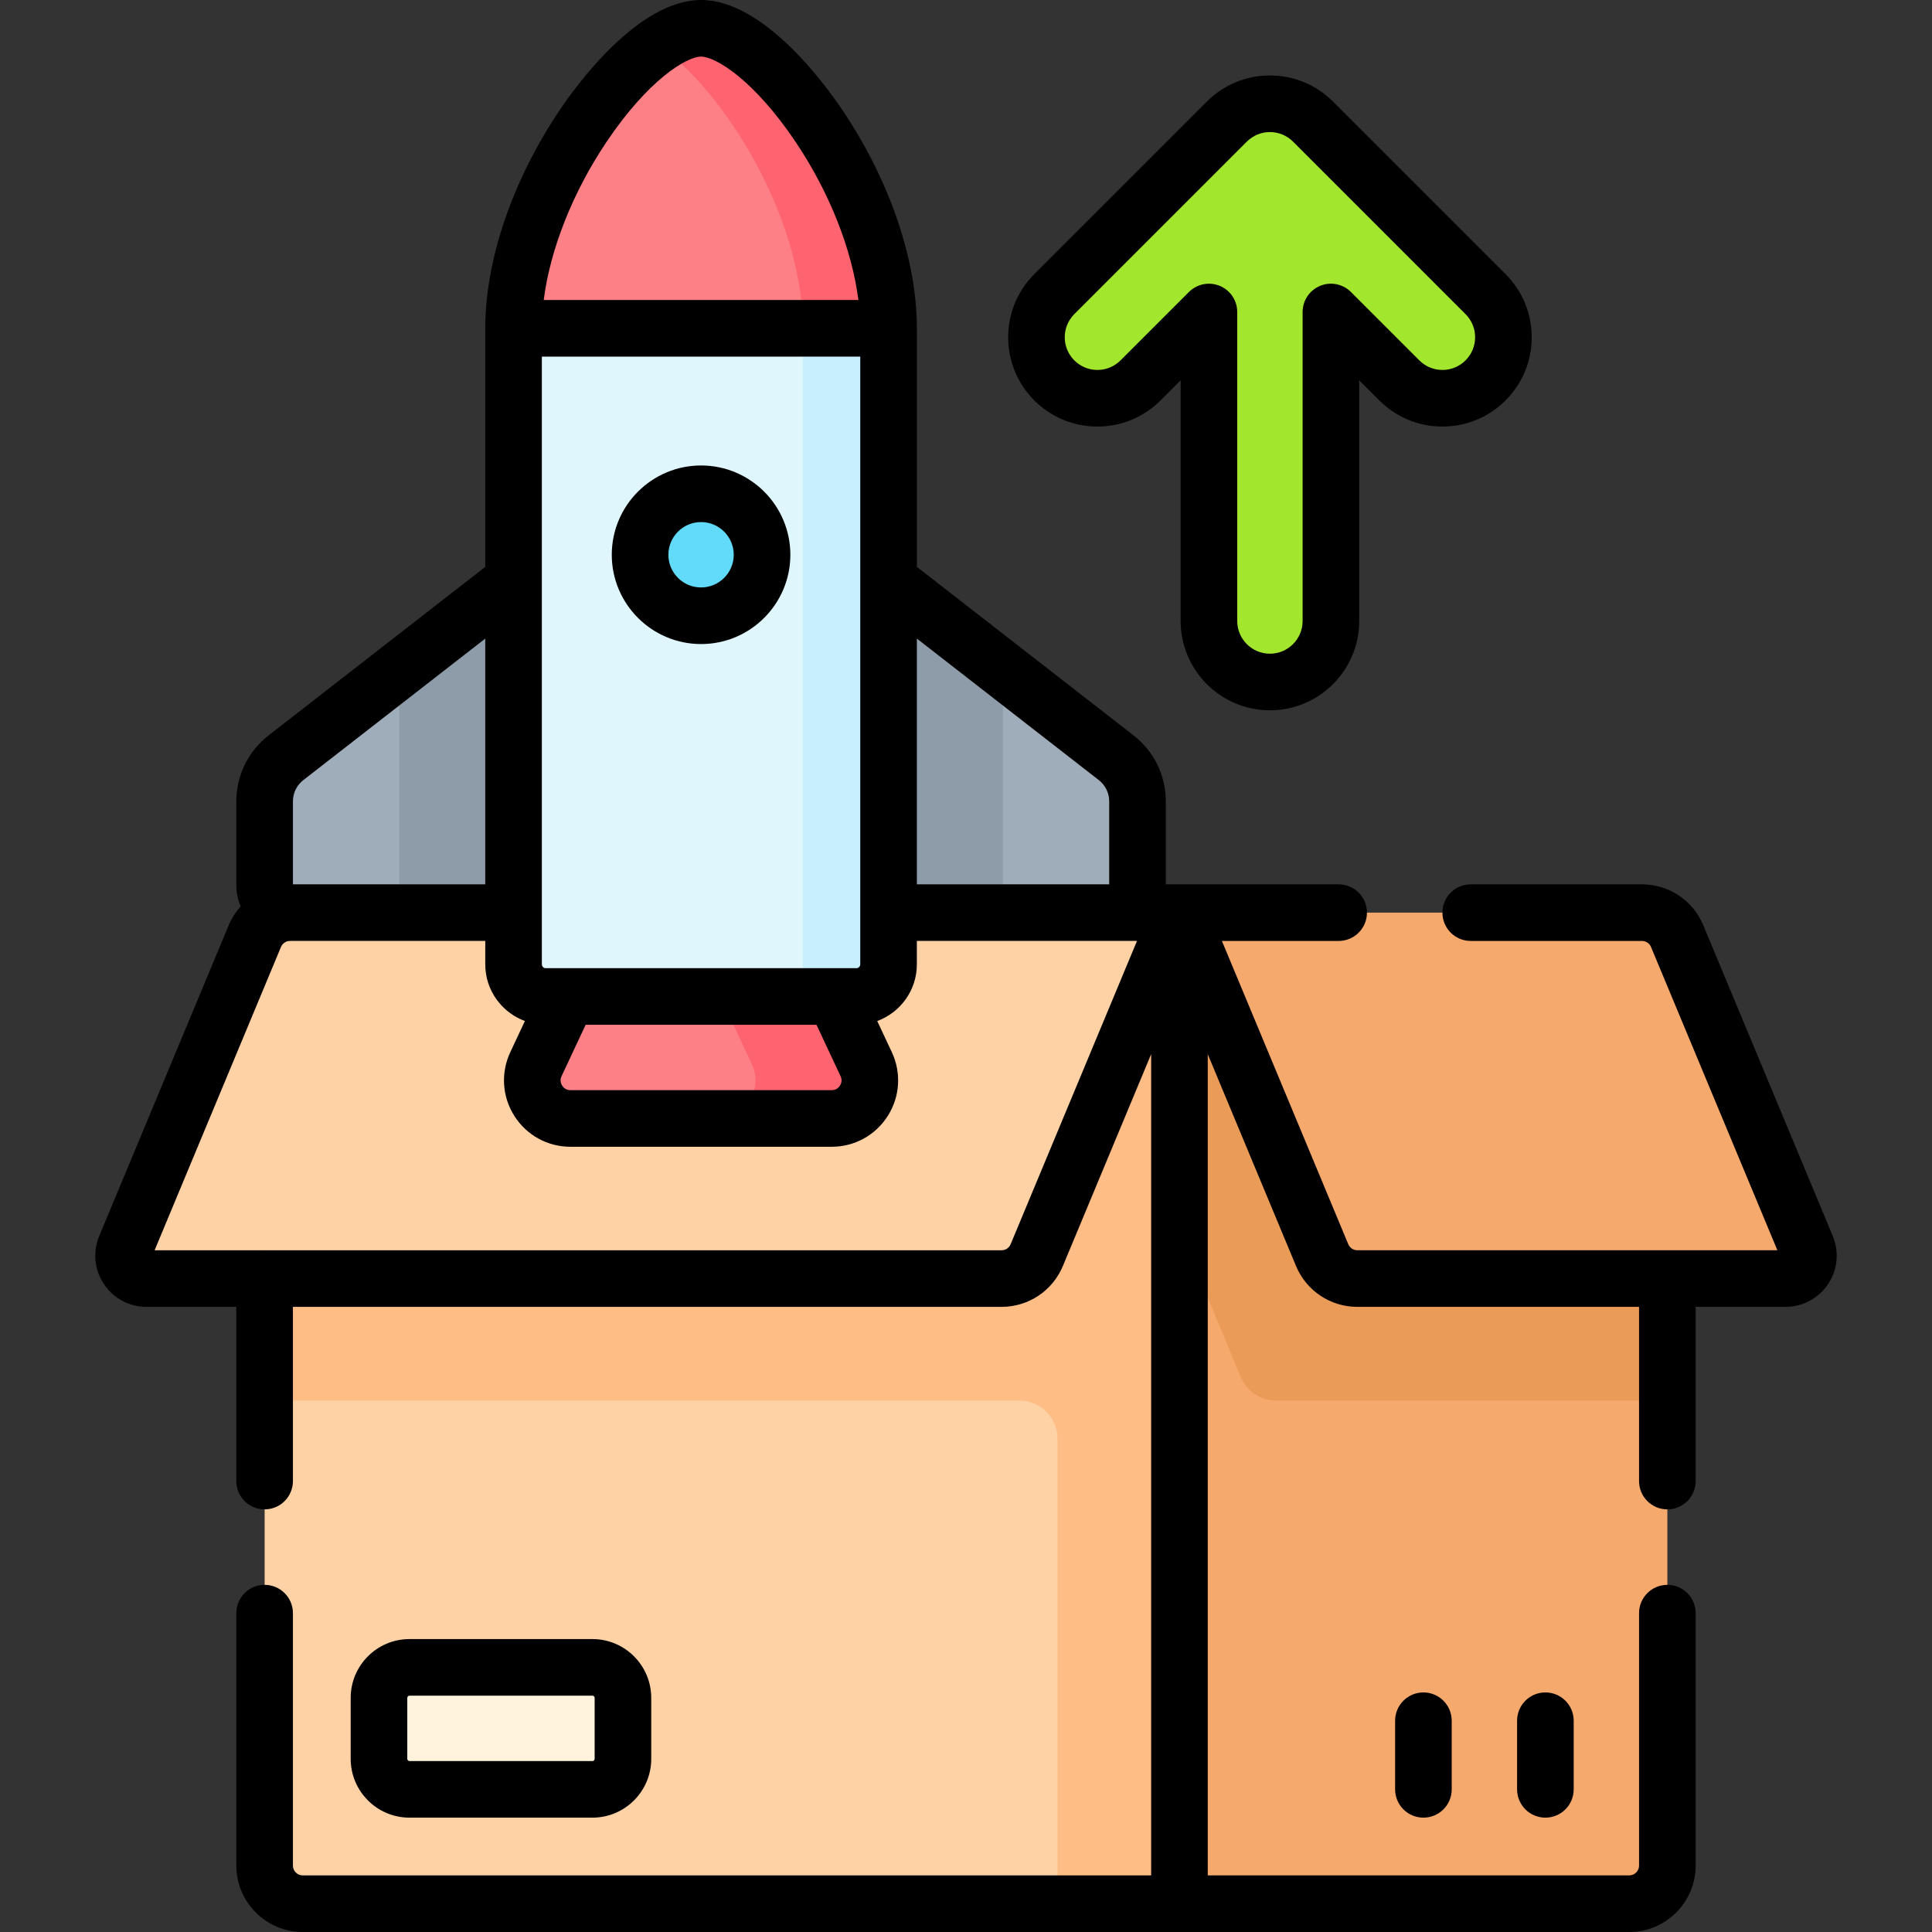
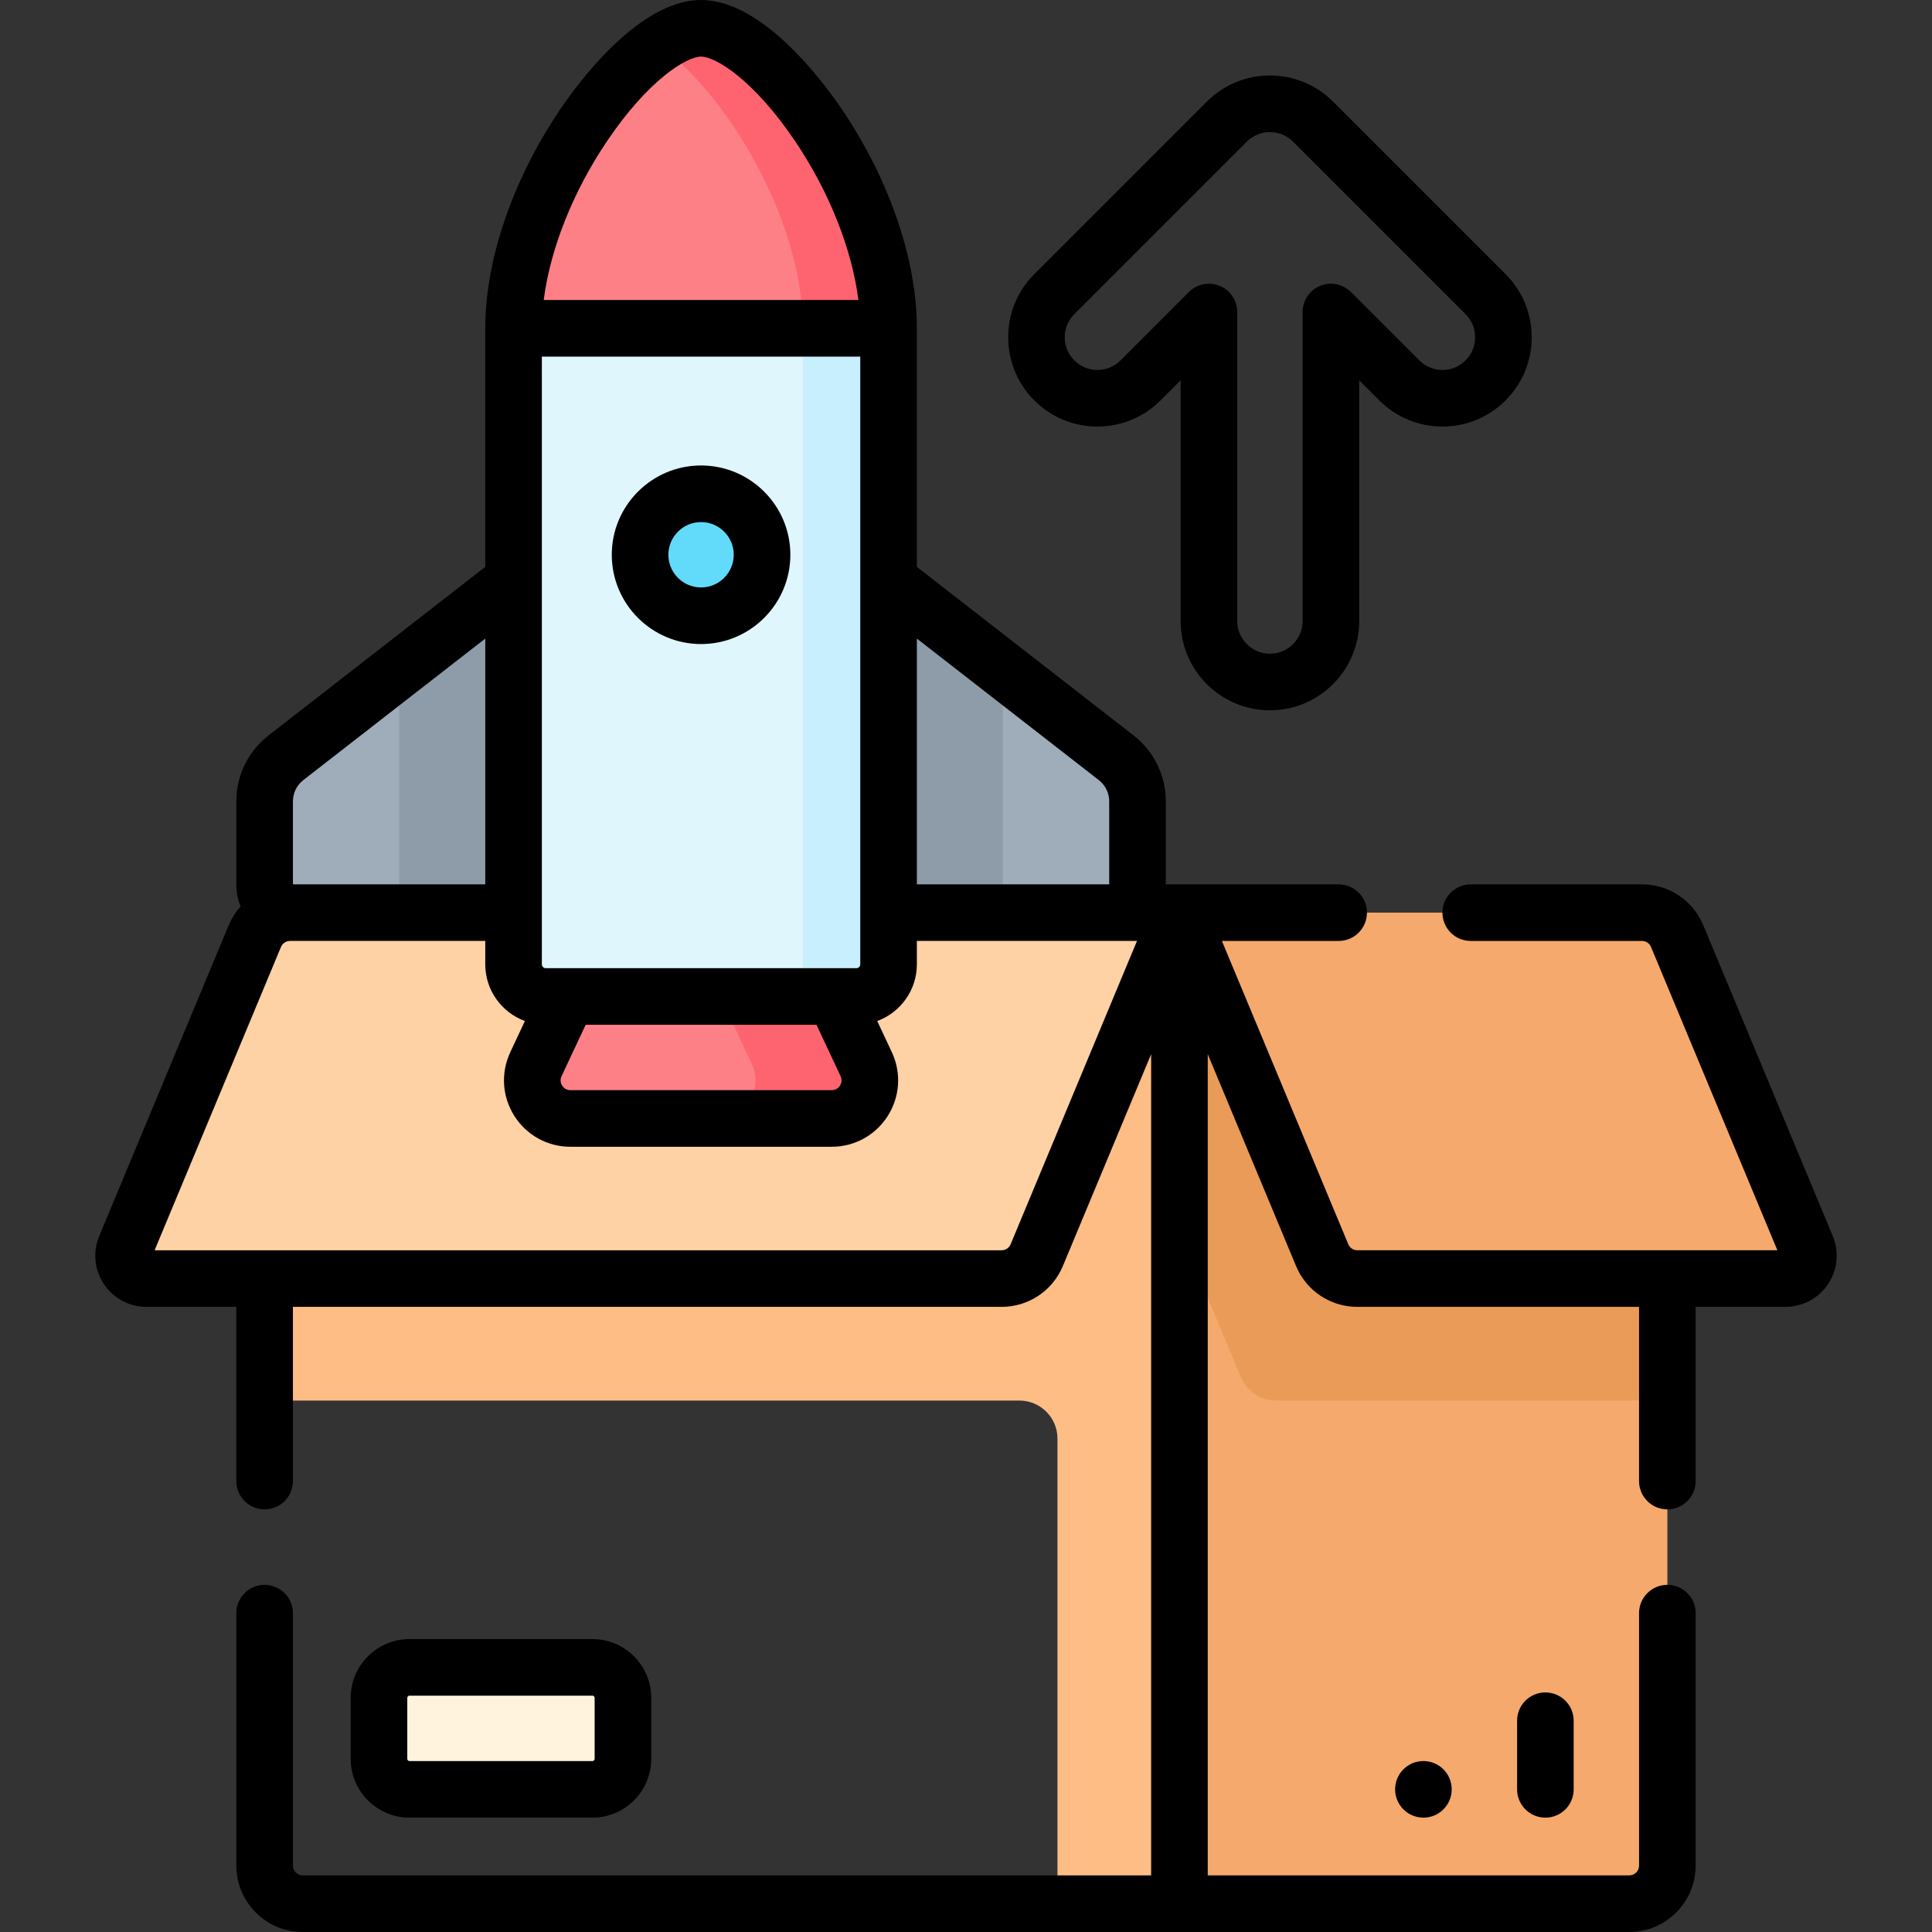
<svg xmlns="http://www.w3.org/2000/svg" id="Capa_1" height="512" viewBox="0 0 512 512" width="512">
  <rect x="0" y="0" width="512" height="512" fill="#333333" stroke="none" />
  <g>
    <g>
-       <path d="m312.569 504.5h-232.338c-5.579 0-10.102-4.523-10.102-10.102v-238.398l242.439-14.142v262.642z" fill="#fed2a4" />
      <path d="m70.13 256v115.159h200.012c5.579 0 10.102 4.523 10.102 10.102v123.239h32.325v-262.642z" fill="#ffbd86" />
      <path d="m265.428 338.833h-226.613c-4.325 0-7.258-4.4-5.595-8.392l34.32-82.367c1.568-3.764 5.247-6.216 9.325-6.216h235.705l-37.816 90.759c-1.57 3.764-5.248 6.216-9.326 6.216z" fill="#fed2a4" />
      <path d="m431.768 504.5h-119.199v-262.642l129.3 14.142v238.398c0 5.579-4.522 10.102-10.101 10.102z" fill="#f6a96c" />
      <path d="m338.16 371.159h103.71v-115.159l-129.301-14.142v84.045l16.267 39.039c1.568 3.765 5.246 6.217 9.324 6.217z" fill="#ea9b58" />
      <path d="m473.184 338.833h-113.474c-4.078 0-7.756-2.452-9.325-6.216l-37.816-90.759h122.566c4.078 0 7.756 2.452 9.325 6.216l34.32 82.367c1.663 3.993-1.271 8.392-5.596 8.392z" fill="#f6a96c" />
      <path d="m157.004 474.195h-48.488c-4.463 0-8.081-3.618-8.081-8.081v-16.163c0-4.463 3.618-8.081 8.081-8.081h48.488c4.463 0 8.081 3.618 8.081 8.081v16.163c0 4.463-3.618 8.081-8.081 8.081z" fill="#fff3de" />
    </g>
    <g>
      <path d="m70.13 212.377v22.15c0 4.048 3.282 7.33 7.33 7.33h58.64v-87.961l-60.311 46.909c-3.571 2.778-5.659 7.048-5.659 11.572z" fill="#9facba" />
      <path d="m136.1 153.897v87.961h-30.305v-64.391z" fill="#8d9ca8" />
      <path d="m235.479 87.003v168.561c0 4.704-3.814 8.518-8.518 8.518h-82.342c-4.704 0-8.518-3.814-8.518-8.518v-168.561z" fill="#dff6fd" />
      <path d="m301.45 212.377v22.15c0 4.048-3.282 7.33-7.33 7.33h-58.641v-87.961l60.311 46.909c3.571 2.778 5.66 7.048 5.66 11.572z" fill="#9facba" />
      <path d="m235.479 153.897v87.961h30.305v-64.391z" fill="#8d9ca8" />
      <path d="m221.145 264.081 8.408 17.936c3.14 6.699-1.749 14.389-9.147 14.389h-69.233c-7.398 0-12.287-7.69-9.147-14.389l8.408-17.936z" fill="#fd8087" />
      <path d="m229.553 282.017-8.408-17.936h-30.305l8.408 17.936c3.14 6.699-1.749 14.389-9.147 14.389h30.305c7.398 0 12.287-7.69 9.147-14.389z" fill="#fe646f" />
      <path d="m235.479 87.003v168.561c0 4.704-3.814 8.518-8.518 8.518h-14.197v-177.079z" fill="#c8effe" />
      <path d="m235.479 87.003c0-36.59-32.334-79.503-49.689-79.503s-49.69 42.912-49.69 79.503z" fill="#fd8087" />
      <path d="m185.79 7.5c-3.343 0-7.242 1.597-11.358 4.429 17.254 11.872 38.332 45.531 38.332 75.074h22.715c0-36.591-32.334-79.503-49.689-79.503z" fill="#fe646f" />
      <circle cx="185.79" cy="147.018" fill="#62dbfb" r="16.163" />
    </g>
-     <path d="m279.4 77.949 45.715-45.715c6.312-6.312 16.545-6.312 22.857 0l45.715 45.715c6.312 6.312 6.312 16.545 0 22.857s-16.545 6.312-22.857 0l-18.124-18.123v81.895c0 8.926-7.236 16.163-16.163 16.163-8.926 0-16.163-7.236-16.163-16.163v-81.895l-18.124 18.123c-6.312 6.312-16.545 6.312-22.857 0-6.311-6.312-6.311-16.545.001-22.857z" fill="#a2e62e" />
    <g>
      <path d="m485.699 327.556-34.322-82.375c-2.744-6.573-9.12-10.82-16.241-10.82h-45.38c-4.143 0-7.5 3.357-7.5 7.5s3.357 7.5 7.5 7.5h45.38c1.052 0 1.993.628 2.397 1.595l33.489 80.375h-111.316c-1.052 0-1.993-.628-2.397-1.595l-33.492-80.375h30.939c4.143 0 7.5-3.357 7.5-7.5s-3.357-7.5-7.5-7.5h-42.14c-.016 0-.031-.003-.047-.003h-3.619v-21.98c0-6.887-3.118-13.262-8.555-17.491l-57.416-44.657v-63.227c0-18.041-7.146-39.053-19.605-57.647-4.615-6.887-20.962-29.356-37.585-29.356-16.622 0-32.969 22.469-37.583 29.355-12.46 18.595-19.605 39.607-19.605 57.647v63.226l-57.416 44.656c-5.438 4.229-8.556 10.604-8.556 17.492v22.15c0 2.012.407 3.93 1.136 5.682-1.295 1.447-2.372 3.116-3.149 4.98l-34.319 82.366c-1.748 4.194-1.287 8.956 1.233 12.738 2.521 3.781 6.739 6.039 11.284 6.039h23.812v46.169c0 4.143 3.357 7.5 7.5 7.5s7.5-3.357 7.5-7.5v-46.167h187.802c7.128 0 13.506-4.251 16.247-10.831l23.392-56.14v217.638h-224.83c-1.439 0-2.61-1.166-2.61-2.6v-66.9c0-4.143-3.357-7.5-7.5-7.5s-7.5 3.357-7.5 7.5v66.9c0 9.704 7.9 17.6 17.61 17.6h351.529c9.705 0 17.601-7.896 17.601-17.6v-66.9c0-4.143-3.357-7.5-7.5-7.5s-7.5 3.357-7.5 7.5v66.9c0 1.434-1.167 2.6-2.601 2.6h-111.699v-217.642l23.398 56.153c2.745 6.572 9.12 10.819 16.241 10.819h74.66v46.17c0 4.143 3.357 7.5 7.5 7.5s7.5-3.357 7.5-7.5v-46.17h23.819c4.548 0 8.769-2.262 11.289-6.049 2.519-3.784 2.975-8.546 1.225-12.725zm-194.514-120.83c1.757 1.366 2.765 3.427 2.765 5.651v21.98h-50.971v-65.126zm-68.423 78.475c.527 1.125.126 2.049-.16 2.499s-.952 1.206-2.195 1.206h-69.233c-1.244 0-1.91-.756-2.196-1.206s-.688-1.373-.159-2.5l6.384-13.619h61.176zm5.217-29.638c0 .562-.457 1.018-1.019 1.018h-82.342c-.562 0-1.018-.456-1.018-1.018v-161.06h84.378v161.06zm-67.311-217.858c11.082-16.541 21.29-22.705 25.121-22.705s14.039 6.164 25.122 22.705c8.956 13.365 14.888 28.474 16.574 41.798h-83.392c1.688-13.324 7.619-28.433 16.575-41.798zm-83.039 174.672c0-2.225 1.008-4.284 2.765-5.651l48.207-37.495v65.126h-50.972zm190.2 117.355c-.405.973-1.348 1.601-2.401 1.601h-195.244c-.02 0-.039-.003-.058-.003s-.038.003-.058.003h-29.094l33.488-80.375c.405-.972 1.348-1.601 2.401-1.601h51.737v6.206c0 6.892 4.384 12.764 10.503 15.019l-3.868 8.252c-2.569 5.48-2.165 11.804 1.082 16.912 3.248 5.109 8.801 8.16 14.855 8.16h69.233c6.054 0 11.606-3.05 14.854-8.159 3.247-5.108 3.652-11.432 1.083-16.913l-3.868-8.252c6.119-2.255 10.503-8.127 10.503-15.019v-6.206h58.34z" />
-       <path d="m369.719 456.012v18.184c0 4.143 3.357 7.5 7.5 7.5s7.5-3.357 7.5-7.5v-18.184c0-4.143-3.357-7.5-7.5-7.5s-7.5 3.357-7.5 7.5z" />
+       <path d="m369.719 456.012v18.184c0 4.143 3.357 7.5 7.5 7.5s7.5-3.357 7.5-7.5c0-4.143-3.357-7.5-7.5-7.5s-7.5 3.357-7.5 7.5z" />
      <path d="m402.044 456.012v18.184c0 4.143 3.357 7.5 7.5 7.5s7.5-3.357 7.5-7.5v-18.184c0-4.143-3.357-7.5-7.5-7.5s-7.5 3.357-7.5 7.5z" />
      <path d="m157.003 481.695c8.592 0 15.582-6.989 15.582-15.581v-16.163c0-8.592-6.99-15.581-15.582-15.581h-48.487c-8.592 0-15.581 6.989-15.581 15.581v16.163c0 8.592 6.989 15.581 15.581 15.581zm-49.068-15.581v-16.163c0-.32.261-.581.581-.581h48.487c.321 0 .582.261.582.581v16.163c0 .32-.261.581-.582.581h-48.487c-.32 0-.581-.26-.581-.581z" />
      <path d="m185.789 170.681c13.048 0 23.663-10.615 23.663-23.663 0-13.047-10.615-23.662-23.663-23.662-13.047 0-23.662 10.615-23.662 23.662s10.615 23.663 23.662 23.663zm0-32.326c4.776 0 8.663 3.886 8.663 8.662s-3.887 8.663-8.663 8.663-8.662-3.887-8.662-8.663 3.886-8.662 8.662-8.662z" />
      <path d="m290.828 113.04c6.321 0 12.264-2.462 16.731-6.931l5.321-5.321v63.789c0 13.048 10.615 23.663 23.662 23.663 13.048 0 23.663-10.615 23.663-23.663v-63.788l5.319 5.32c4.47 4.469 10.412 6.931 16.732 6.931 6.321 0 12.264-2.462 16.731-6.931 4.47-4.469 6.932-10.411 6.932-16.732 0-6.32-2.462-12.263-6.931-16.732l-45.715-45.713c-4.466-4.47-10.408-6.932-16.73-6.932-6.32 0-12.263 2.462-16.732 6.931l-45.715 45.714v.001c-9.226 9.227-9.225 24.238 0 33.464 4.47 4.468 10.412 6.93 16.732 6.93zm-6.125-29.789 45.715-45.713c1.636-1.637 3.812-2.538 6.125-2.538s4.489.901 6.125 2.538l45.715 45.714c1.637 1.636 2.538 3.812 2.538 6.125 0 2.314-.901 4.489-2.538 6.126-1.636 1.636-3.812 2.537-6.125 2.537s-4.489-.901-6.125-2.538l-18.123-18.123c-2.146-2.145-5.371-2.788-8.174-1.625-2.803 1.16-4.63 3.896-4.63 6.929v81.895c0 4.776-3.887 8.663-8.663 8.663s-8.662-3.887-8.662-8.663v-81.895c0-3.033-1.827-5.769-4.63-6.929-.928-.385-1.902-.571-2.868-.571-1.952 0-3.87.762-5.305 2.196l-18.125 18.124c-1.636 1.636-3.812 2.537-6.125 2.537s-4.489-.901-6.125-2.538c-3.378-3.377-3.378-8.873 0-12.251z" />
    </g>
  </g>
</svg>